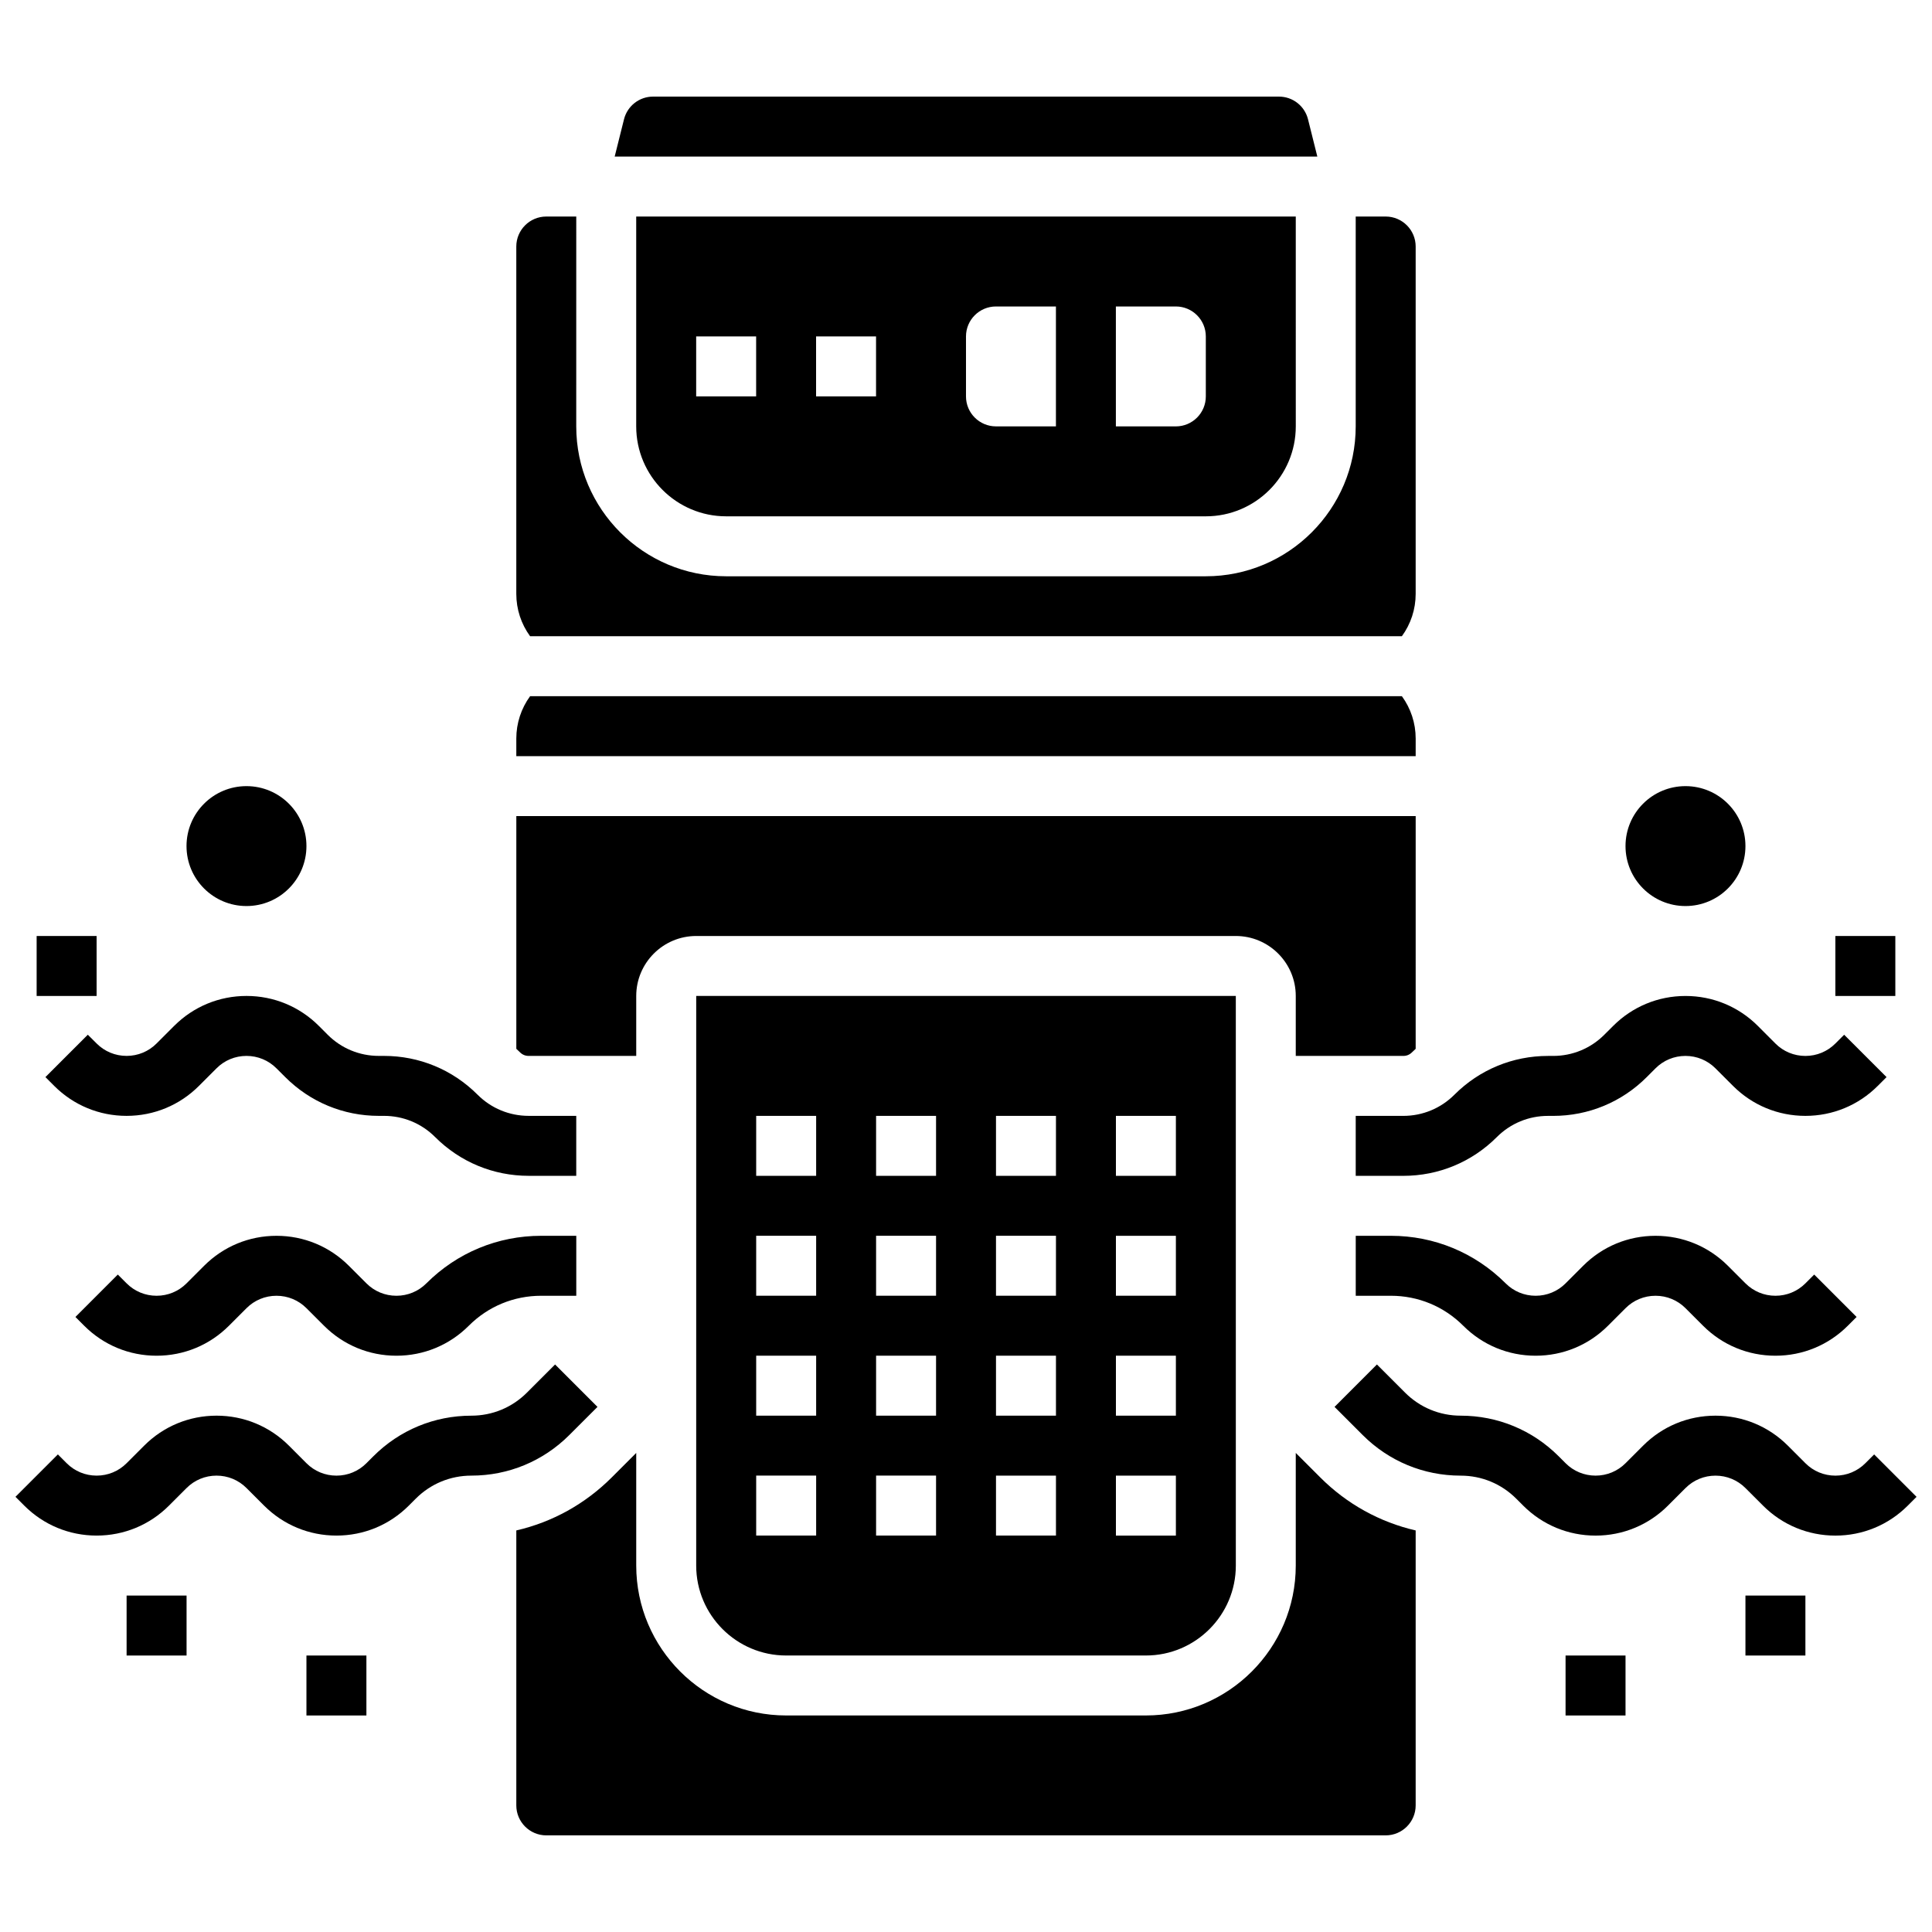
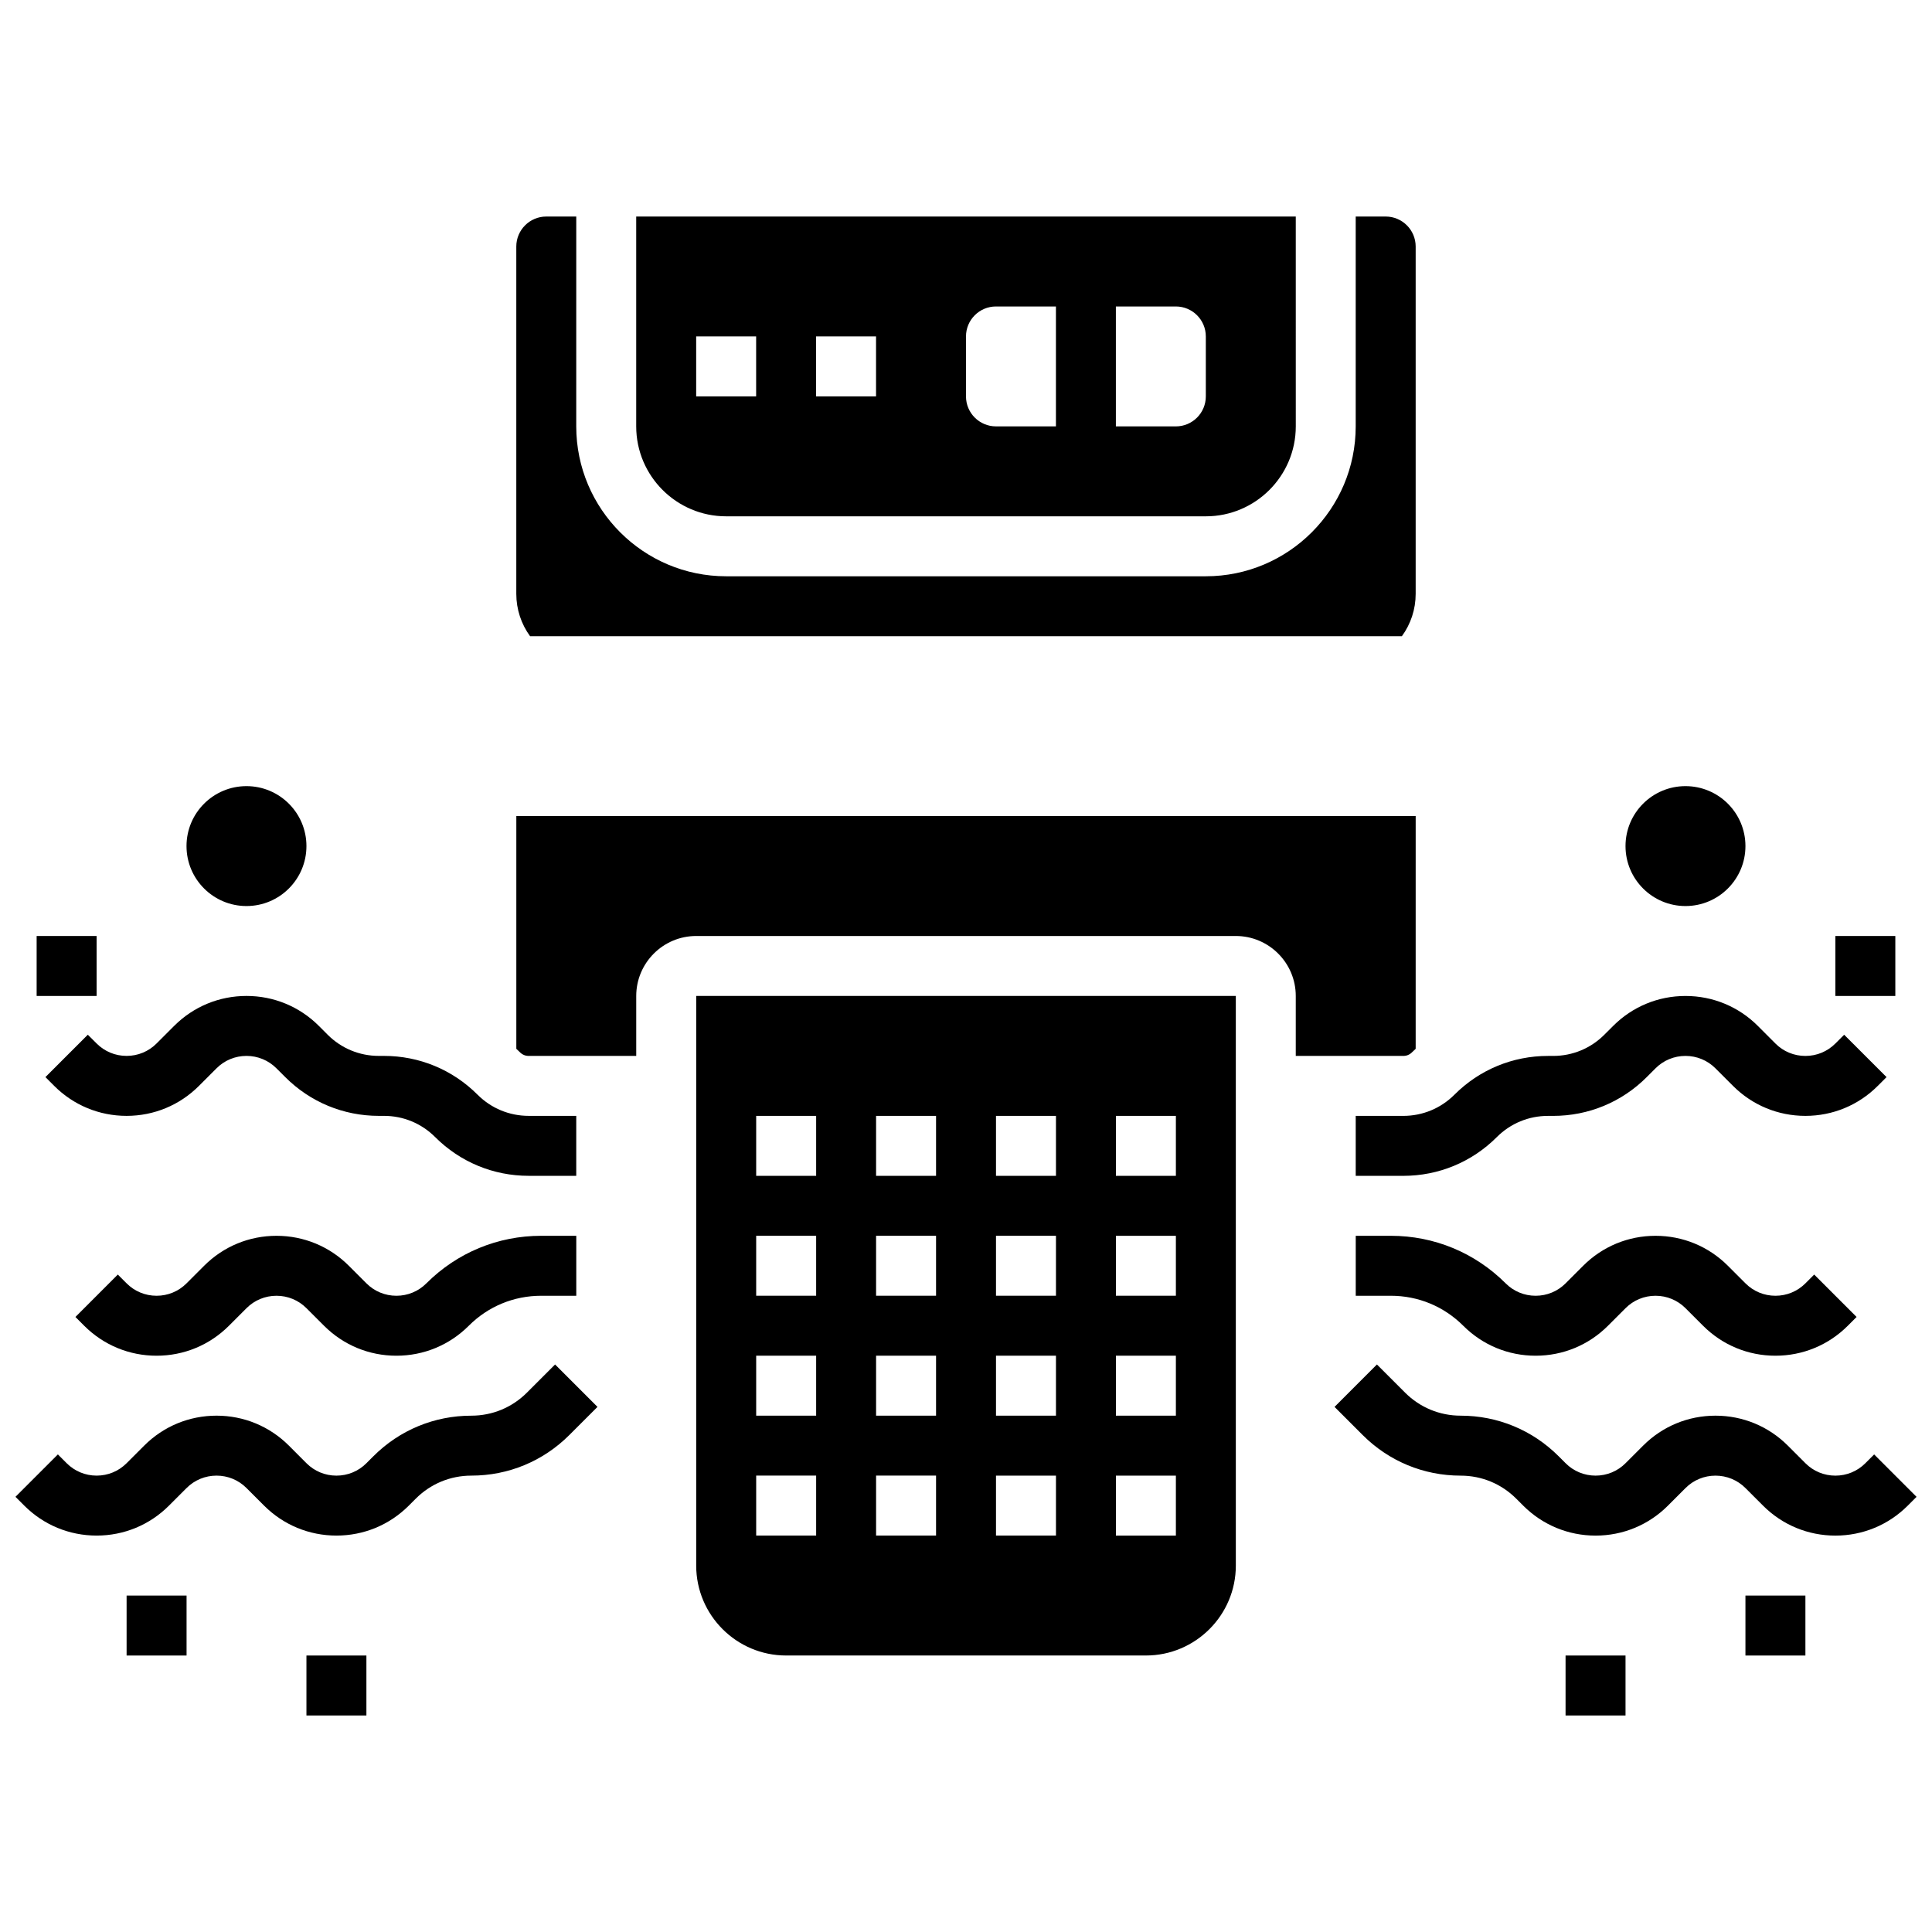
<svg xmlns="http://www.w3.org/2000/svg" width="800px" height="800px" version="1.1" viewBox="144 144 512 512">
  <defs>
    <clipPath id="b">
      <path d="m497 505h154.9v46h-154.9z" />
    </clipPath>
    <clipPath id="a">
      <path d="m148.09 505h154.91v46h-154.91z" />
    </clipPath>
  </defs>
-   <path d="m490.64 175.62c-0.887-3.547-4.055-6.019-7.707-6.019h-165.86c-3.652 0-6.82 2.477-7.707 6.019l-2.469 9.871h186.21z" />
  <path d="m336.44 280.83h127.12c13.141 0 23.836-10.691 23.836-23.836l-0.004-55.613h-174.79v55.613c0 13.145 10.695 23.836 23.836 23.836zm119.17-55.613c4.387 0 7.945 3.559 7.945 7.945v15.891c0 4.387-3.559 7.945-7.945 7.945h-15.891v-31.781zm-55.613 7.945c0-4.387 3.559-7.945 7.945-7.945h15.891v31.777h-15.891c-4.387 0-7.945-3.559-7.945-7.945zm-39.727 0h15.891v15.891h-15.891zm-31.777 0h15.891v15.891h-15.891z" />
  <path d="m328.5 558.89c0 13.141 10.691 23.836 23.836 23.836h95.336c13.141 0 23.836-10.691 23.836-23.836l-0.004-150.95h-143zm111.23-119.17h15.891v15.891h-15.891zm0 31.777h15.891v15.891h-15.891zm0 31.781h15.891v15.891h-15.891zm0 31.777h15.891v15.891h-15.891zm-31.781-95.336h15.891v15.891h-15.891zm0 31.777h15.891v15.891h-15.891zm0 31.781h15.891v15.891h-15.891zm0 31.777h15.891v15.891h-15.891zm-31.777-95.336h15.891v15.891h-15.891zm0 31.777h15.891v15.891h-15.891zm0 31.781h15.891v15.891h-15.891zm0 31.777h15.891v15.891h-15.891zm-31.777-95.336h15.891v15.891h-15.891zm0 31.777h15.891v15.891h-15.891zm0 31.781h15.891v15.891h-15.891zm0 31.777h15.891v15.891h-15.891z" />
  <path d="m515.51 312.61c2.363-3.25 3.656-7.141 3.656-11.234v-92.047c0-4.379-3.562-7.945-7.945-7.945h-7.945v55.613c0 21.902-17.82 39.723-39.723 39.723h-127.12c-21.902 0-39.723-17.82-39.723-39.723l0.004-55.613h-7.945c-4.379 0-7.945 3.562-7.945 7.945v92.047c0 4.094 1.293 7.984 3.656 11.234z" />
-   <path d="m487.39 529.04v29.852c0 21.902-17.82 39.723-39.723 39.723h-95.336c-21.902 0-39.723-17.82-39.723-39.723v-29.852l-6.5 6.5c-7.062 7.062-15.785 11.855-25.281 14.043v72.863c0 4.379 3.562 7.945 7.945 7.945h222.45c4.379 0 7.945-3.562 7.945-7.945v-72.863c-9.496-2.191-18.219-6.984-25.277-14.043z" />
  <path d="m284.12 423.83h28.488v-15.891c0-8.762 7.129-15.891 15.891-15.891h143c8.762 0 15.891 7.129 15.891 15.891v15.891h28.488c0.902 0 1.688-0.324 2.324-0.965 0.316-0.316 0.645-0.613 0.965-0.918l0.004-61.676h-238.34v61.676c0.32 0.305 0.648 0.605 0.965 0.918 0.637 0.641 1.422 0.965 2.324 0.965z" />
-   <path d="m519.17 339.73c0-4.094-1.293-7.984-3.656-11.234h-231.03c-2.363 3.25-3.656 7.141-3.656 11.234v4.656h238.34z" />
  <path d="m614.51 487.39c-3 0-5.824-1.168-7.945-3.293l-4.652-4.652c-5.125-5.125-11.938-7.945-19.18-7.945-7.246 0-14.059 2.82-19.18 7.945l-4.652 4.652c-2.121 2.125-4.945 3.293-7.945 3.293s-5.824-1.168-7.945-3.293c-8.129-8.121-18.93-12.598-30.418-12.598h-9.309v15.891h9.309c7.246 0 14.055 2.82 19.18 7.945s11.938 7.945 19.18 7.945c7.246 0 14.059-2.82 19.18-7.945l4.652-4.652c2.121-2.125 4.945-3.293 7.945-3.293s5.824 1.168 7.945 3.293l4.652 4.652c5.125 5.125 11.938 7.945 19.18 7.945 7.246 0 14.059-2.82 19.18-7.945l2.328-2.328-11.234-11.234-2.328 2.328c-2.121 2.121-4.941 3.289-7.941 3.289z" />
  <path d="m503.28 439.72v15.891h12.598c9.367 0 18.176-3.648 24.797-10.273 3.621-3.621 8.438-5.617 13.562-5.617h1.363c9.367 0 18.176-3.648 24.797-10.273l2.328-2.328c2.121-2.125 4.945-3.293 7.945-3.293s5.824 1.168 7.945 3.293l4.652 4.652c5.125 5.125 11.938 7.945 19.18 7.945 7.246 0 14.059-2.82 19.18-7.945l2.328-2.328-11.234-11.23-2.328 2.328c-2.121 2.125-4.945 3.293-7.945 3.293s-5.824-1.168-7.945-3.293l-4.648-4.656c-5.125-5.125-11.938-7.945-19.18-7.945-7.246 0-14.059 2.82-19.18 7.945l-2.332 2.328c-3.621 3.621-8.438 5.617-13.562 5.617h-1.363c-9.367 0-18.176 3.648-24.797 10.273-3.621 3.621-8.438 5.617-13.562 5.617z" />
  <g clip-path="url(#b)">
    <path d="m640.67 529.44-2.328 2.328c-2.121 2.125-4.945 3.293-7.945 3.293s-5.824-1.168-7.945-3.293l-4.652-4.656c-5.125-5.125-11.938-7.945-19.18-7.945-7.246 0-14.059 2.82-19.18 7.945l-4.652 4.652c-2.121 2.125-4.945 3.293-7.945 3.293s-5.824-1.168-7.945-3.293l-1.844-1.844c-6.938-6.934-16.156-10.754-25.965-10.754-5.562 0-10.793-2.168-14.727-6.102l-7.465-7.465-11.23 11.242 7.465 7.465c6.934 6.934 16.156 10.754 25.961 10.754 5.562 0 10.793 2.168 14.727 6.102l1.844 1.844c5.125 5.125 11.938 7.945 19.18 7.945 7.246 0 14.059-2.82 19.18-7.945l4.652-4.652c2.121-2.125 4.945-3.293 7.945-3.293s5.824 1.168 7.945 3.293l4.652 4.652c5.125 5.125 11.938 7.945 19.18 7.945 7.246 0 14.059-2.82 19.18-7.945l2.328-2.328z" />
  </g>
  <path d="m606.56 368.22c0 8.777-7.113 15.891-15.891 15.891-8.773 0-15.891-7.113-15.891-15.891 0-8.773 7.117-15.887 15.891-15.887 8.777 0 15.891 7.113 15.891 15.887" />
  <path d="m558.89 582.73h15.891v15.891h-15.891z" />
  <path d="m606.56 566.84h15.891v15.891h-15.891z" />
  <path d="m630.39 392.05h15.891v15.891h-15.891z" />
  <path d="m249.05 487.39c-3 0-5.824-1.168-7.945-3.293l-4.652-4.652c-5.125-5.125-11.938-7.945-19.18-7.945-7.246 0-14.059 2.82-19.18 7.945l-4.652 4.652c-2.121 2.125-4.945 3.293-7.945 3.293s-5.824-1.168-7.945-3.293l-2.328-2.328-11.234 11.238 2.324 2.328c5.125 5.125 11.938 7.945 19.18 7.945 7.246 0 14.059-2.82 19.18-7.945l4.652-4.652c2.121-2.125 4.945-3.293 7.945-3.293s5.824 1.168 7.945 3.293l4.656 4.652c5.125 5.125 11.938 7.945 19.18 7.945 7.246 0 14.059-2.82 19.18-7.945 5.121-5.125 11.934-7.945 19.18-7.945h9.309v-15.891h-9.309c-11.488 0-22.289 4.473-30.414 12.598-2.121 2.125-4.941 3.293-7.945 3.293z" />
  <path d="m167.27 418.21-11.234 11.234 2.328 2.328c5.125 5.125 11.938 7.945 19.18 7.945 7.246 0 14.059-2.82 19.18-7.945l4.652-4.652c2.121-2.125 4.945-3.293 7.945-3.293s5.824 1.168 7.945 3.293l2.328 2.324c6.621 6.625 15.43 10.273 24.797 10.273h1.363c5.125 0 9.941 1.996 13.562 5.617 6.625 6.625 15.43 10.273 24.797 10.273h12.598v-15.891h-12.598c-5.125 0-9.941-1.996-13.562-5.617-6.625-6.625-15.43-10.273-24.797-10.273h-1.363c-5.125 0-9.941-1.996-13.562-5.617l-2.324-2.328c-5.125-5.125-11.938-7.945-19.18-7.945-7.246 0-14.059 2.82-19.18 7.945l-4.652 4.652c-2.121 2.125-4.945 3.293-7.945 3.293s-5.824-1.168-7.945-3.293z" />
  <g clip-path="url(#a)">
    <path d="m302.34 516.84-11.238-11.238-7.465 7.465c-3.934 3.934-9.164 6.102-14.727 6.102-9.809 0-19.027 3.82-25.961 10.754l-1.844 1.844c-2.121 2.125-4.945 3.293-7.945 3.293s-5.824-1.168-7.945-3.293l-4.648-4.656c-5.125-5.125-11.938-7.945-19.18-7.945-7.246 0-14.059 2.82-19.18 7.945l-4.652 4.652c-2.121 2.125-4.945 3.293-7.945 3.293s-5.824-1.168-7.945-3.293l-2.328-2.328-11.238 11.238 2.328 2.328c5.125 5.125 11.938 7.945 19.18 7.945 7.246 0 14.059-2.82 19.18-7.945l4.652-4.652c2.121-2.125 4.945-3.293 7.945-3.293s5.824 1.168 7.945 3.293l4.652 4.652c5.125 5.125 11.938 7.945 19.18 7.945 7.246 0 14.059-2.82 19.18-7.945l1.844-1.844c3.934-3.934 9.164-6.102 14.727-6.102 9.809 0 19.027-3.82 25.961-10.754z" />
  </g>
  <path d="m225.21 368.22c0 8.777-7.113 15.891-15.891 15.891-8.773 0-15.891-7.113-15.891-15.891 0-8.773 7.117-15.887 15.891-15.887 8.777 0 15.891 7.113 15.891 15.887" />
  <path d="m225.21 582.73h15.891v15.891h-15.891z" />
  <path d="m177.55 566.84h15.891v15.891h-15.891z" />
  <path d="m153.71 392.05h15.891v15.891h-15.891z" />
</svg>